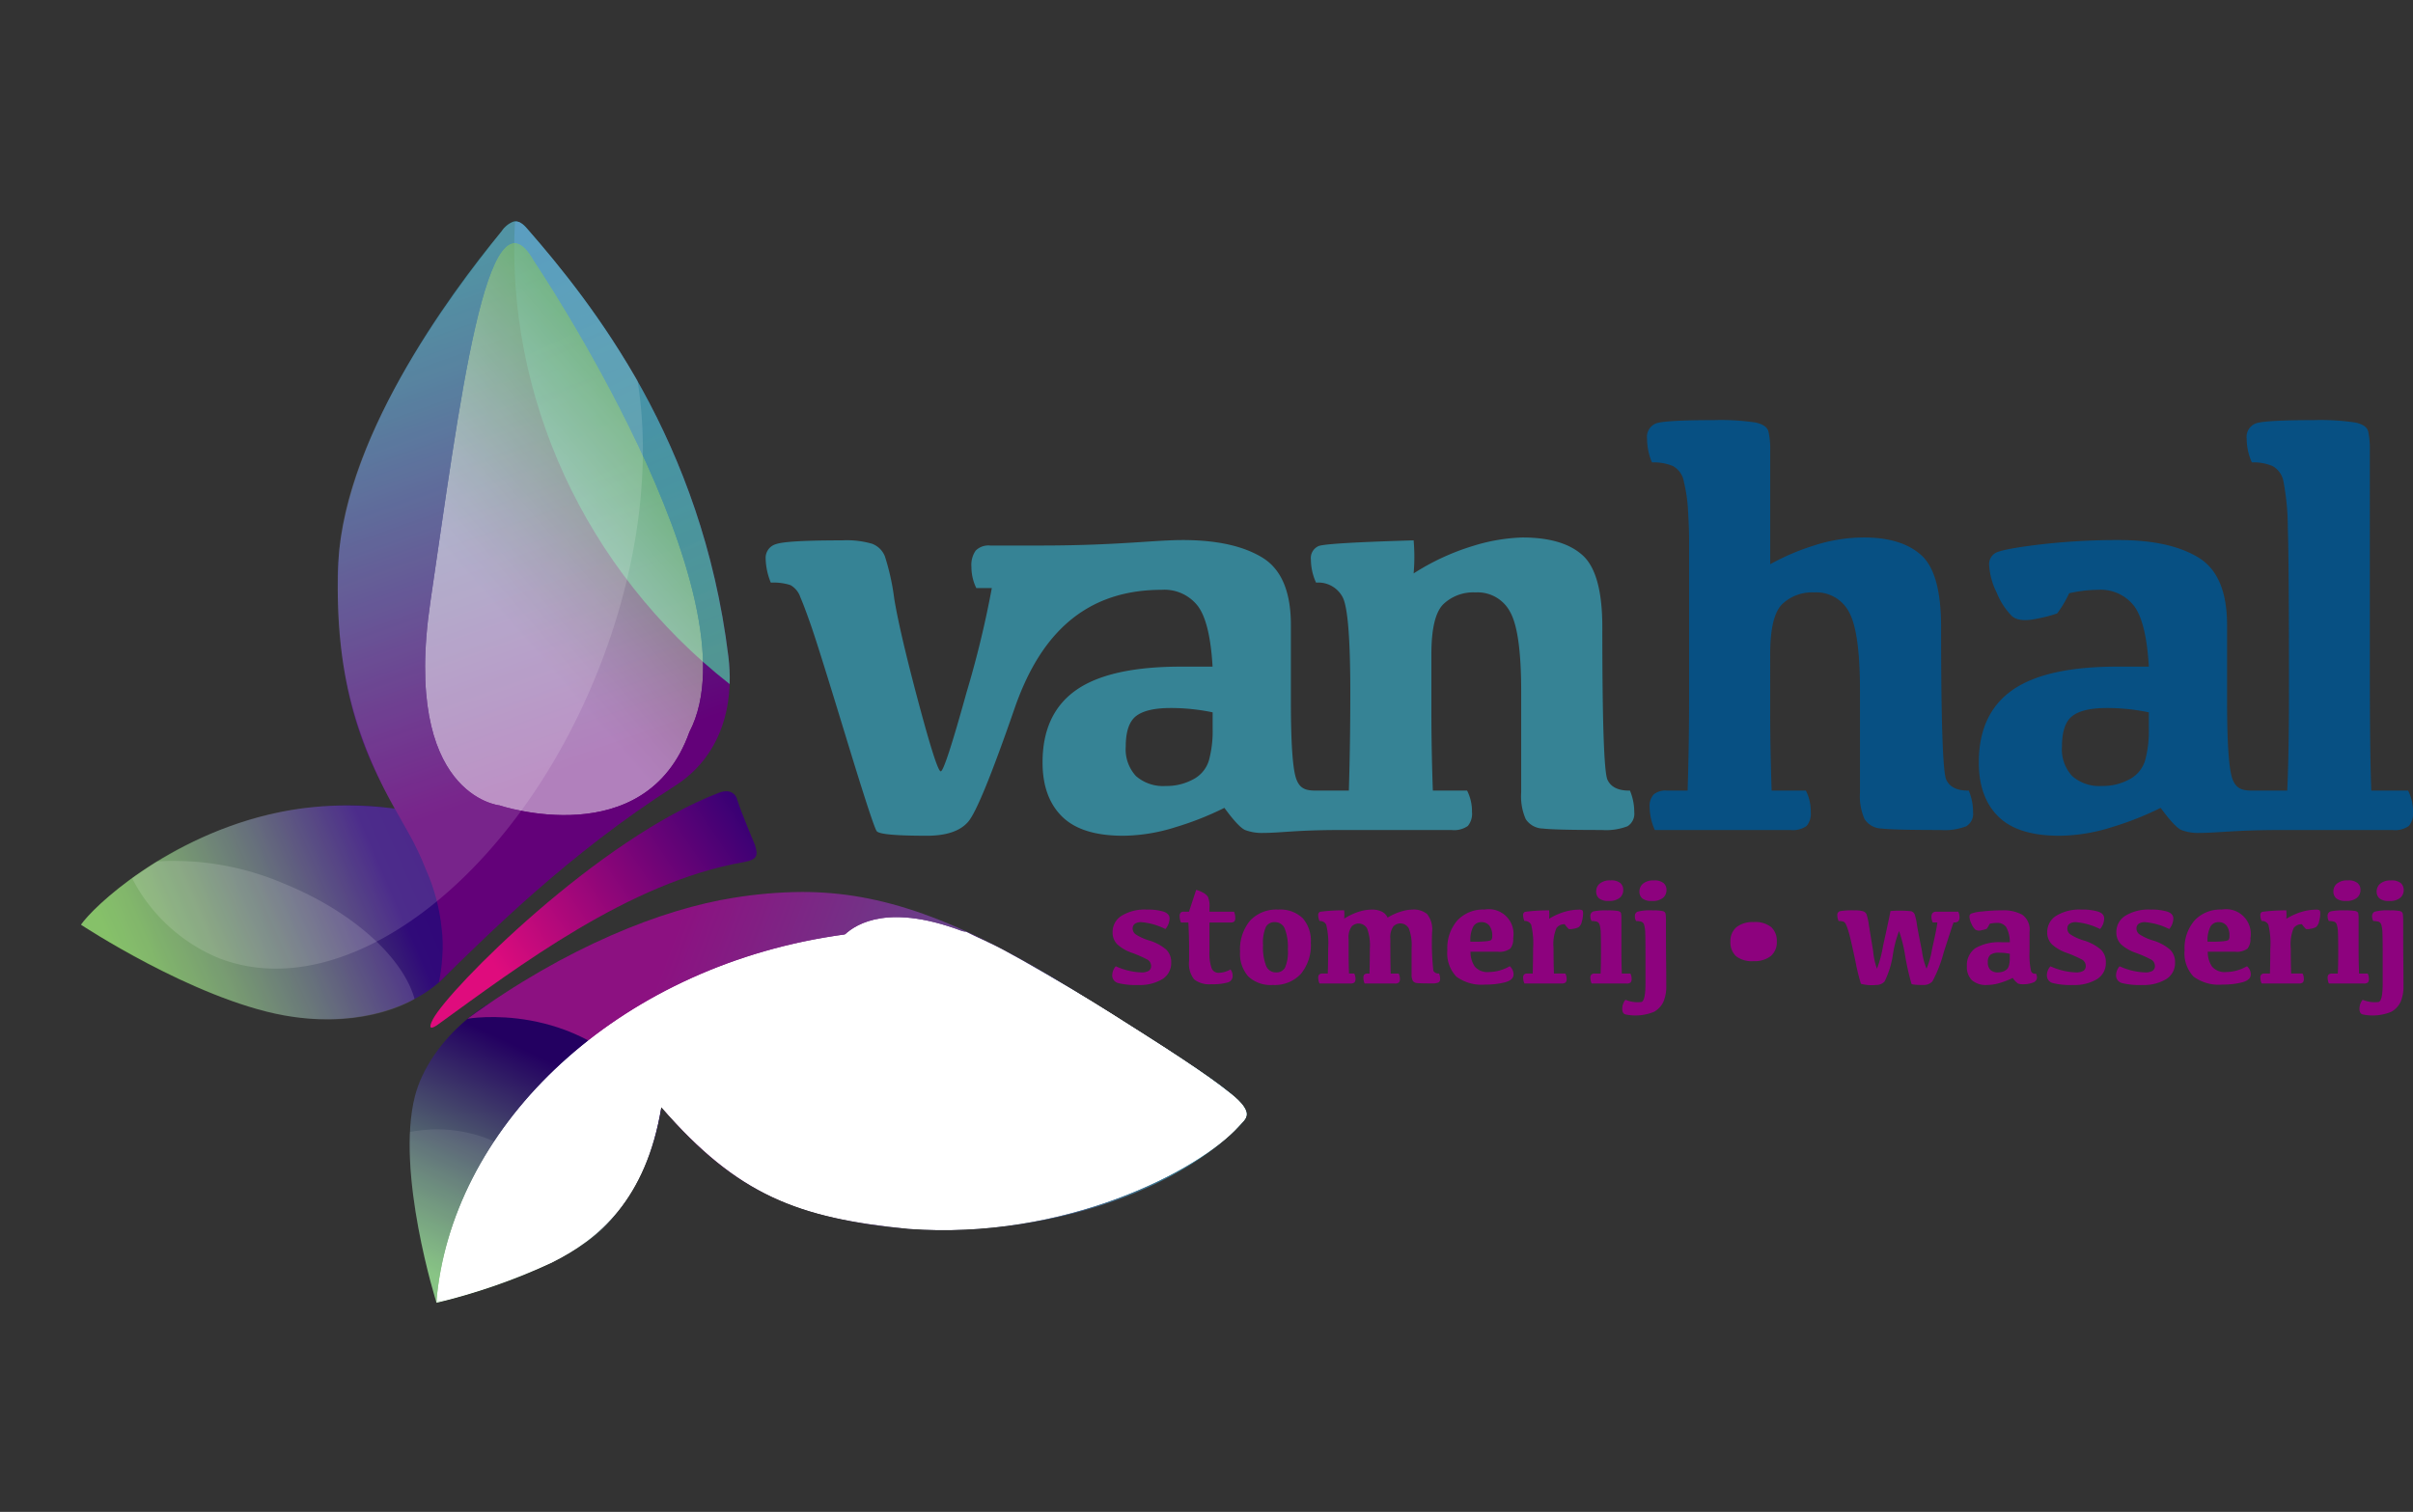
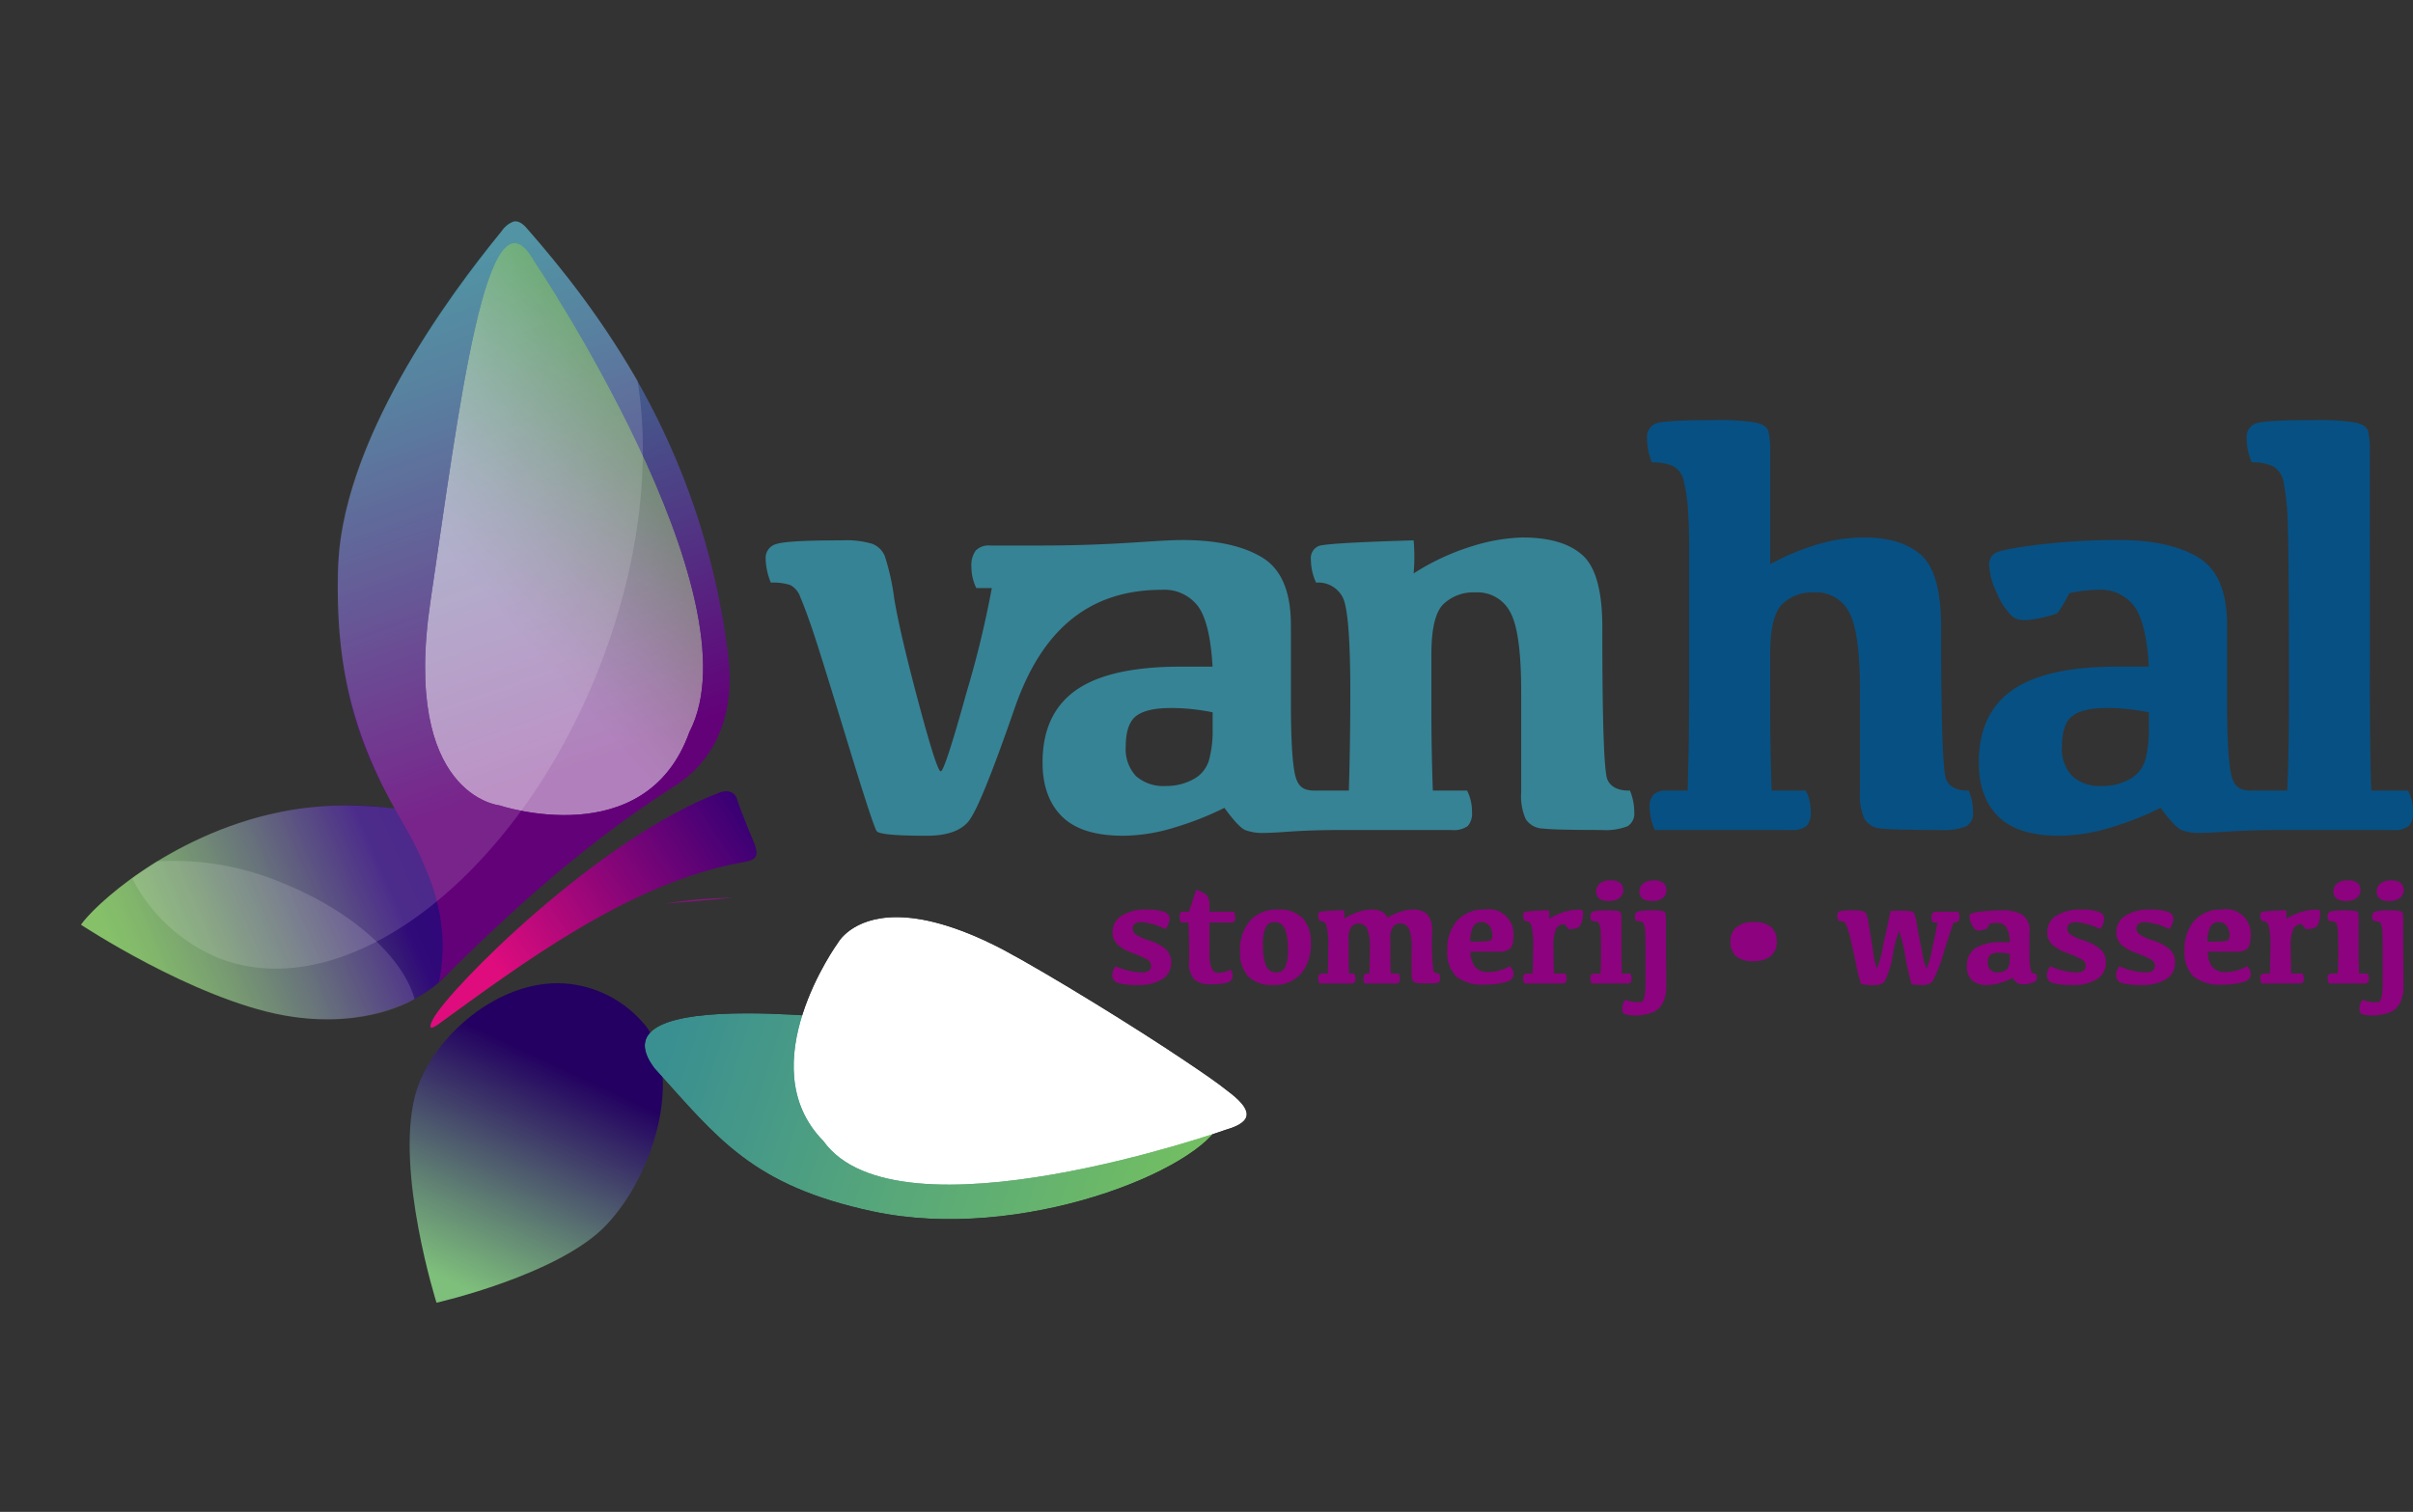
<svg xmlns="http://www.w3.org/2000/svg" viewBox="0 0 331.086 207.509">
  <rect x="0" y="0" width="331.086" height="207.509" fill="#333333" stroke="none" />
  <defs>
    <style>
      .cls-1 {
        fill: url(#linear-gradient);
      }

      .cls-2 {
        fill: url(#linear-gradient-2);
      }

      .cls-3 {
        fill: url(#linear-gradient-3);
      }

      .cls-4 {
        fill: url(#linear-gradient-4);
      }

      .cls-5 {
        fill: none;
      }

      .cls-6 {
        clip-path: url(#clip-path);
      }

      .cls-7 {
        fill: #8d027e;
      }

      .cls-8 {
        fill: #075083;
      }

      .cls-9 {
        fill: #368395;
      }

      .cls-10 {
        clip-path: url(#clip-path-4);
      }

      .cls-11 {
        fill: url(#linear-gradient-5);
      }

      .cls-12 {
        opacity: 0.08;
      }

      .cls-13 {
        clip-path: url(#clip-path-6);
      }

      .cls-14 {
        fill: #fff;
      }

      .cls-15 {
        clip-path: url(#clip-path-7);
      }

      .cls-16 {
        fill: url(#linear-gradient-6);
      }

      .cls-17 {
        clip-path: url(#clip-path-8);
      }

      .cls-18 {
        mask: url(#mask);
      }

      .cls-19 {
        fill: url(#linear-gradient-7);
      }

      .cls-20 {
        clip-path: url(#clip-path-9);
      }

      .cls-21 {
        mask: url(#mask-2);
      }

      .cls-22 {
        fill: url(#linear-gradient-8);
      }

      .cls-23 {
        clip-path: url(#clip-path-10);
      }

      .cls-24 {
        mask: url(#mask-3);
      }

      .cls-25 {
        fill: url(#linear-gradient-9);
      }

      .cls-26 {
        clip-path: url(#clip-path-11);
      }

      .cls-27 {
        fill: url(#linear-gradient-10);
      }

      .cls-28 {
        opacity: 0.14;
      }

      .cls-29 {
        clip-path: url(#clip-path-13);
      }

      .cls-30 {
        clip-path: url(#clip-path-14);
      }

      .cls-31 {
        fill: url(#linear-gradient-11);
      }

      .cls-32 {
        opacity: 0.8;
      }

      .cls-33 {
        clip-path: url(#clip-path-16);
      }

      .cls-34 {
        clip-path: url(#clip-path-17);
      }

      .cls-35 {
        fill: url(#linear-gradient-12);
      }

      .cls-36 {
        opacity: 0.5;
      }

      .cls-37 {
        clip-path: url(#clip-path-18);
      }

      .cls-38 {
        clip-path: url(#clip-path-19);
      }

      .cls-39 {
        mask: url(#mask-4);
      }

      .cls-40 {
        fill: url(#linear-gradient-13);
      }

      .cls-41 {
        clip-path: url(#clip-path-20);
      }

      .cls-42 {
        clip-path: url(#clip-path-21);
      }

      .cls-43 {
        fill: url(#linear-gradient-14);
      }
    </style>
    <linearGradient id="linear-gradient" x1="89.176" y1="901.3" x2="90.305" y2="901.3" gradientTransform="matrix(0, 70.197, 70.197, 0, -63152.089, -6173.489)" gradientUnits="userSpaceOnUse">
      <stop offset="0" stop-color="#4d4d4d" />
      <stop offset="0.383" stop-color="#969696" />
      <stop offset="0.805" stop-color="#e1e1e1" />
      <stop offset="1" stop-color="#fff" />
    </linearGradient>
    <linearGradient id="linear-gradient-2" x1="72.038" y1="894.081" x2="73.167" y2="894.081" gradientTransform="matrix(0, 34.742, 34.742, 0, -30936.041, -2407.503)" gradientUnits="userSpaceOnUse">
      <stop offset="0" />
      <stop offset="0.467" />
      <stop offset="0.564" stop-color="#050505" />
      <stop offset="0.673" stop-color="#121212" />
      <stop offset="0.789" stop-color="#292929" />
      <stop offset="0.907" stop-color="#484848" />
      <stop offset="1" stop-color="#666" />
    </linearGradient>
    <linearGradient id="linear-gradient-3" x1="90.69" y1="898.68" x2="91.819" y2="898.68" gradientTransform="matrix(0, 98.507, 98.507, 0, -88421.443, -8864.571)" gradientUnits="userSpaceOnUse">
      <stop offset="0" stop-color="#4d4d4d" />
      <stop offset="0.06" stop-color="#444" />
      <stop offset="0.334" stop-color="#1f1f1f" />
      <stop offset="0.557" stop-color="#080808" />
      <stop offset="0.697" />
      <stop offset="1" />
    </linearGradient>
    <linearGradient id="linear-gradient-4" x1="80.66" y1="873.073" x2="81.789" y2="873.073" gradientTransform="matrix(-33.789, 0, 0, 33.789, 2815.372, -29459.569)" gradientUnits="userSpaceOnUse">
      <stop offset="0" stop-color="#fff" />
      <stop offset="0.037" stop-color="#f3f3f3" />
      <stop offset="0.314" stop-color="#9e9e9e" />
      <stop offset="0.557" stop-color="#5a5a5a" />
      <stop offset="0.76" stop-color="#292929" />
      <stop offset="0.913" stop-color="#0b0b0b" />
      <stop offset="1" />
    </linearGradient>
    <clipPath id="clip-path" transform="translate(11.086 30.381)">
      <rect class="cls-5" width="320" height="148.455" />
    </clipPath>
    <clipPath id="clip-path-4" transform="translate(11.086 30.381)">
      <path class="cls-5" d="M45.856,120.03c-2.706,10.487,2.951,28.389,2.951,28.389s16.815-3.809,23.3-10.667c7.161-7.577,10.687-22,4.763-28.062a15.673,15.673,0,0,0-11.413-5.127c-9.09,0-17.7,8.119-19.6,15.467" />
    </clipPath>
    <linearGradient id="linear-gradient-5" x1="108.408" y1="900.762" x2="109.536" y2="900.762" gradientTransform="matrix(42.776, 0, 0, -42.776, -4600.201, 38657.216)" gradientUnits="userSpaceOnUse">
      <stop offset="0" stop-color="#7ebf7b" />
      <stop offset="0.078" stop-color="#7ebf7b" />
      <stop offset="0.312" stop-color="#608173" />
      <stop offset="0.766" stop-color="#230061" />
      <stop offset="1" stop-color="#230061" />
    </linearGradient>
    <clipPath id="clip-path-6" transform="translate(11.086 30.381)">
-       <rect class="cls-5" x="45.127" y="124.626" width="23.019" height="23.793" />
-     </clipPath>
+       </clipPath>
    <clipPath id="clip-path-7" transform="translate(11.086 30.381)">
-       <path class="cls-5" d="M89.531,92.847c-9.676,1.532-22.914,6.706-36.468,16.595,0,0,14.81-2.629,24.741,9.842,9.339,11.725,16.705,15.769,28.018,17.962,20.424,3.957,43.2-2.551,53.329-13.29,2.044-2.164,2.162-2.864-22.821-18.37-16.087-9.983-26.6-13.543-37.365-13.543a60.105,60.105,0,0,0-9.434.806" />
+       <path class="cls-5" d="M89.531,92.847a60.105,60.105,0,0,0-9.434.806" />
    </clipPath>
    <linearGradient id="linear-gradient-6" x1="97.074" y1="884.483" x2="98.203" y2="884.483" gradientTransform="matrix(0, -94.723, -94.723, 0, 83887.894, 9363.496)" gradientUnits="userSpaceOnUse">
      <stop offset="0" stop-color="#368395" />
      <stop offset="0.69" stop-color="#831d83" />
      <stop offset="0.773" stop-color="#8c1181" />
      <stop offset="1" stop-color="#8c1181" />
    </linearGradient>
    <clipPath id="clip-path-8" transform="translate(11.086 30.381)">
      <path class="cls-5" d="M78.706,116.232c8.753,9.7,13.421,16.1,29.927,19.648,20.339,4.374,45.046-5.681,47.834-12.332,0,0,2.673-5.252-13.609-8.354-12.676-2.549-36.3-6.495-51.436-6.495-10.534,0-16.956,1.909-12.717,7.532" />
    </clipPath>
    <mask id="mask" x="76.387" y="114.483" width="103.007" height="80.75" maskUnits="userSpaceOnUse">
      <g transform="translate(11.086 30.381)">
        <rect class="cls-1" x="88.864" y="79.345" width="55.88" height="90.264" transform="translate(-37.37 197.744) rotate(-72.239)" />
      </g>
    </mask>
    <linearGradient id="linear-gradient-7" x1="89.176" y1="901.3" x2="90.305" y2="901.3" gradientTransform="matrix(0, 70.197, 70.197, 0, -63152.082, -6173.488)" gradientUnits="userSpaceOnUse">
      <stop offset="0" stop-color="#3a8f91" />
      <stop offset="0.458" stop-color="#58a879" />
      <stop offset="1" stop-color="#77c25f" />
    </linearGradient>
    <clipPath id="clip-path-9" transform="translate(11.086 30.381)">
      <path class="cls-5" d="M103.873,99.04s-12.188,16.815-1.99,27.179c10.2,14.337,55.276-1.553,55.276-1.553,3.872-1.119,3.574-2.8.187-5.32-1.428-1.155-3.414-2.5-5.822-4.12C144.955,110.8,133,103.4,126.413,99.88c-6.4-3.314-11.088-4.383-14.484-4.383-6.178,0-8.057,3.544-8.057,3.544" />
    </clipPath>
    <mask id="mask-2" x="92.961" y="110.779" width="88.966" height="75.256" maskUnits="userSpaceOnUse">
      <g transform="translate(11.086 30.381)">
        <rect class="cls-2" x="87.529" y="88.321" width="77.658" height="59.411" transform="translate(-23.17 31.206) rotate(-12.907)" />
      </g>
    </mask>
    <linearGradient id="linear-gradient-8" x1="72.038" y1="894.081" x2="73.167" y2="894.081" gradientTransform="matrix(0, 34.742, 34.742, 0, -30936.045, -2407.503)" gradientUnits="userSpaceOnUse">
      <stop offset="0" stop-color="#fff" />
      <stop offset="0.467" stop-color="#fff" />
      <stop offset="1" stop-color="#fff" />
    </linearGradient>
    <clipPath id="clip-path-10" transform="translate(11.086 30.381)">
      <path class="cls-5" d="M101.9,98.32c-29.51,5.118-51.2,26.425-53.129,50.135a85.247,85.247,0,0,0,15.85-5.509c6.5-3.235,12.939-8.7,15.037-21.329,10.51,12.088,18.742,15.189,33.869,16.676,21.465,1.621,39.932-8.019,45.351-14.034,1.138-1.243,1.609-1.67.335-3.22-2.859-2.794-8.18-6.235-14.993-10.524a218.943,218.943,0,0,0-22.737-13.026q-3.253-.295-6.6-.3A75.911,75.911,0,0,0,101.9,98.32" />
    </clipPath>
    <mask id="mask-3" x="46.701" y="98.9" width="138.029" height="108.609" maskUnits="userSpaceOnUse">
      <g transform="translate(11.086 30.381)">
        <rect class="cls-3" x="65.05" y="62.157" width="79.159" height="121.332" transform="translate(-41.62 190.97) rotate(-74.557)" />
      </g>
    </mask>
    <linearGradient id="linear-gradient-9" x1="90.69" y1="898.68" x2="91.819" y2="898.68" gradientTransform="matrix(0, 98.507, 98.507, 0, -88421.444, -8864.569)" gradientUnits="userSpaceOnUse">
      <stop offset="0" stop-color="#fff" />
      <stop offset="0.697" stop-color="#fff" />
      <stop offset="1" stop-color="#fff" />
    </linearGradient>
    <clipPath id="clip-path-11" transform="translate(11.086 30.381)">
      <path class="cls-5" d="M27.309,81.091C11.659,84.319,1.474,94.374.034,96.538c0,0,15.172,10.093,27.785,12.427,8.887,1.641,16.823-.562,21.322-4.518,0,0,11.733-10.619,7.288-17-3.716-5.333-11.859-7.292-19.714-7.292a47.449,47.449,0,0,0-9.407.934" />
    </clipPath>
    <linearGradient id="linear-gradient-10" x1="97.745" y1="905.783" x2="98.874" y2="905.783" gradientTransform="matrix(50.848, 0, 0, -50.848, -4967.389, 46152.622)" gradientUnits="userSpaceOnUse">
      <stop offset="0" stop-color="#73b751" />
      <stop offset="0.035" stop-color="#73b751" />
      <stop offset="0.114" stop-color="#6eab54" />
      <stop offset="0.258" stop-color="#628b5b" />
      <stop offset="0.449" stop-color="#4e5867" />
      <stop offset="0.679" stop-color="#331277" />
      <stop offset="0.704" stop-color="#300a79" />
      <stop offset="0.887" stop-color="#2f0479" />
      <stop offset="0.951" stop-color="#2e0079" />
      <stop offset="1" stop-color="#2e0079" />
    </linearGradient>
    <clipPath id="clip-path-13" transform="translate(11.086 30.381)">
      <rect class="cls-5" y="87.737" width="45.792" height="21.804" />
    </clipPath>
    <clipPath id="clip-path-14" transform="translate(11.086 30.381)">
      <path class="cls-5" d="M59.438,0a3.3,3.3,0,0,0-1.69,1.343c-7.28,8.812-22.231,29.073-22.489,47.111-.27,19.143,5.278,27.57,9.787,35.631a39.157,39.157,0,0,1,2.276,4.808,26.412,26.412,0,0,1,2.191,8.165,19.3,19.3,0,0,1,.085,3.878,24.141,24.141,0,0,1-.457,3.511C56.13,97.63,66.966,86.777,81.518,77.483c6.269-4,8.179-10.923,7.337-17.766C85.209,30.092,70.235,11.35,61.223.988A2.6,2.6,0,0,0,59.819,0Z" />
    </clipPath>
    <linearGradient id="linear-gradient-11" x1="84.85" y1="893.612" x2="85.979" y2="893.612" gradientTransform="matrix(0, 85.415, 85.415, 0, -76265.756, -7245.385)" gradientUnits="userSpaceOnUse">
      <stop offset="0" stop-color="#368395" />
      <stop offset="0.02" stop-color="#368395" />
      <stop offset="0.164" stop-color="#3d6f91" />
      <stop offset="0.459" stop-color="#4f3b85" />
      <stop offset="0.754" stop-color="#630179" />
      <stop offset="1" stop-color="#630179" />
    </linearGradient>
    <clipPath id="clip-path-16" transform="translate(11.086 30.381)">
      <rect class="cls-5" x="59.469" y="-0.016" width="29.573" height="63.529" />
    </clipPath>
    <clipPath id="clip-path-17" transform="translate(11.086 30.381)">
-       <path class="cls-5" d="M89.03,63.514a24.344,24.344,0,0,0-.175-3.8C85.209,30.092,70.235,11.346,61.223.987c-.64-.738-1.168-1.027-1.655-1C58.307,23.927,69.094,47.862,89.03,63.514" />
-     </clipPath>
+       </clipPath>
    <linearGradient id="linear-gradient-12" x1="81.305" y1="895.623" x2="82.434" y2="895.623" gradientTransform="matrix(0, 59.21, 59.21, 0, -52956.442, -4816.255)" gradientUnits="userSpaceOnUse">
      <stop offset="0" stop-color="#4391bf" />
      <stop offset="0.992" stop-color="#4db798" />
      <stop offset="1" stop-color="#4db798" />
    </linearGradient>
    <clipPath id="clip-path-18" transform="translate(11.086 30.381)">
      <rect class="cls-5" x="47.241" y="2.975" width="38.144" height="78.519" />
    </clipPath>
    <clipPath id="clip-path-19" transform="translate(11.086 30.381)">
      <path class="cls-5" d="M62.147,5.349S93.209,51.461,83.507,70.086C77.513,86.9,57.436,80.157,57.436,80.157s-13.41-1.311-9.47-27.941S55.722-6,62.147,5.349" />
    </clipPath>
    <mask id="mask-4" x="9.059" y="0" width="141.291" height="141.664" maskUnits="userSpaceOnUse">
      <g transform="translate(11.086 30.381)">
        <rect class="cls-4" x="19.5" y="-10.685" width="98.234" height="102.273" transform="translate(-9.642 55.287) rotate(-41.255)" />
      </g>
    </mask>
    <linearGradient id="linear-gradient-13" x1="80.66" y1="873.073" x2="81.789" y2="873.073" gradientTransform="matrix(-33.789, 0, 0, 33.789, 2815.372, -29459.569)" gradientUnits="userSpaceOnUse">
      <stop offset="0" stop-color="#6cb920" />
      <stop offset="0.242" stop-color="#98ce62" />
      <stop offset="0.509" stop-color="#c4e3a5" />
      <stop offset="0.733" stop-color="#e4f2d6" />
      <stop offset="0.904" stop-color="#f8fbf4" />
      <stop offset="1" stop-color="#fff" />
    </linearGradient>
    <clipPath id="clip-path-20" transform="translate(11.086 30.381)">
      <rect class="cls-5" x="7.038" width="70.086" height="102.566" />
    </clipPath>
    <clipPath id="clip-path-21" transform="translate(11.086 30.381)">
      <path class="cls-5" d="M87.652,78.394c-16.581,6.279-37.106,26.9-39.337,31.118-.66,1.245-.359,1.482.7.718,10.945-7.923,26.237-19.541,41.865-22.267,2.13-.371,2-1.056,1.631-2.34,0,0-1.878-4.438-2.451-6.26a1.47,1.47,0,0,0-1.5-1.14,2.628,2.628,0,0,0-.908.172" />
    </clipPath>
    <linearGradient id="linear-gradient-14" x1="100.644" y1="905.338" x2="101.772" y2="905.338" gradientTransform="matrix(48.602, 0, 0, -48.602, -4848.586, 44095.736)" gradientUnits="userSpaceOnUse">
      <stop offset="0" stop-color="#df0c7d" />
      <stop offset="0.222" stop-color="#df0c7d" />
      <stop offset="0.561" stop-color="#900679" />
      <stop offset="0.964" stop-color="#360074" />
      <stop offset="1" stop-color="#360074" />
    </linearGradient>
  </defs>
  <title>595e5a4a-ebec-4a1c-aa59-c0f9b0d3a0c5</title>
  <g id="interface">
    <g class="cls-6">
      <g class="cls-6">
        <g class="cls-6">
          <path class="cls-7" d="M146.251,94.462a7.387,7.387,0,0,1,2.322.283q.816.284.817.952a2.333,2.333,0,0,1-.57,1.436,9.055,9.055,0,0,0-3.3-.946,1.459,1.459,0,0,0-.9.228.791.791,0,0,0-.294.658.982.982,0,0,0,.4.776,6.972,6.972,0,0,0,1.819.838,6.458,6.458,0,0,1,2.366,1.249,2.359,2.359,0,0,1,.7,1.784,2.571,2.571,0,0,1-1.219,2.292,5.991,5.991,0,0,1-3.3.8,9.891,9.891,0,0,1-2.742-.263,1.074,1.074,0,0,1-.826-1.092,1.911,1.911,0,0,1,.487-1.215,9.137,9.137,0,0,0,3.519.844,1.9,1.9,0,0,0,.978-.208.75.75,0,0,0,.349-.7,1.018,1.018,0,0,0-.614-.908,17.167,17.167,0,0,0-1.969-.859,5.828,5.828,0,0,1-2.078-1.2,2.272,2.272,0,0,1-.622-1.652,2.6,2.6,0,0,1,1.242-2.254,6.061,6.061,0,0,1,3.443-.843" transform="translate(11.086 30.381)" />
          <path class="cls-7" d="M151.352,94.75h.7l.989-3a4.629,4.629,0,0,1,.941.387,1.953,1.953,0,0,1,.658.549,3.159,3.159,0,0,1,.224,1.524v.538h3.369a2.125,2.125,0,0,1,.168.848.7.7,0,0,1-.138.507.8.8,0,0,1-.538.131h-2.861v3.938a6.292,6.292,0,0,0,.289,2.333,1.031,1.031,0,0,0,.962.639,3.453,3.453,0,0,0,1.639-.471,1.444,1.444,0,0,1,.289.887.9.9,0,0,1-.711.91,7.644,7.644,0,0,1-2.218.235,3.38,3.38,0,0,1-2.346-.658,3.473,3.473,0,0,1-.7-2.549V99.765q0-1.646-.1-3.529h-1.017a2.234,2.234,0,0,1-.179-.867.667.667,0,0,1,.135-.479.6.6,0,0,1,.453-.14" transform="translate(11.086 30.381)" />
          <path class="cls-7" d="M163.557,104.807a4.481,4.481,0,0,1-3.365-1.166,4.657,4.657,0,0,1-1.129-3.378,6.158,6.158,0,0,1,1.37-4.282,4.916,4.916,0,0,1,3.85-1.518,4.466,4.466,0,0,1,3.361,1.165,4.684,4.684,0,0,1,1.126,3.379,6.186,6.186,0,0,1-1.365,4.281,4.9,4.9,0,0,1-3.847,1.519m.468-1.725a1.311,1.311,0,0,0,1.2-.642,5.33,5.33,0,0,0,.393-2.5,6.967,6.967,0,0,0-.433-2.89,1.437,1.437,0,0,0-1.372-.866,1.311,1.311,0,0,0-1.2.64,5.347,5.347,0,0,0-.4,2.5,6.956,6.956,0,0,0,.435,2.892,1.439,1.439,0,0,0,1.37.866" transform="translate(11.086 30.381)" />
          <path class="cls-7" d="M179.68,98.518q0,3.539.05,4.723h1.087a1.524,1.524,0,0,1,.179.738.668.668,0,0,1-.146.49.828.828,0,0,1-.562.14H176.15a2.144,2.144,0,0,1-.168-.788.6.6,0,0,1,.14-.445.635.635,0,0,1,.447-.135h.251q.051-1.744.049-3.447a6.591,6.591,0,0,0-.371-2.725,1.327,1.327,0,0,0-2.13-.281,2.58,2.58,0,0,0-.409,1.729v2q0,1.256.05,2.721h.718a1.585,1.585,0,0,1,.172.738.668.668,0,0,1-.146.49.831.831,0,0,1-.564.14h-4.224a2.022,2.022,0,0,1-.18-.788.615.615,0,0,1,.138-.445.641.641,0,0,1,.45-.135h.728q.047-1.643.05-3.4a10.9,10.9,0,0,0-.265-3.3.95.95,0,0,0-.921-.507,1.924,1.924,0,0,1-.18-.8.454.454,0,0,1,.263-.468,24.243,24.243,0,0,1,3.3-.2,6.344,6.344,0,0,1,0,1.145,8.5,8.5,0,0,1,2.037-.961,5.913,5.913,0,0,1,1.659-.283,3.079,3.079,0,0,1,1.516.3,1.719,1.719,0,0,1,.747.8,7.663,7.663,0,0,1,1.825-.827,5.635,5.635,0,0,1,1.605-.279,2.873,2.873,0,0,1,1.987.616,3.372,3.372,0,0,1,.684,2.493,35.309,35.309,0,0,0,.176,5.288.754.754,0,0,0,.778.371,1.9,1.9,0,0,1,.151.75.508.508,0,0,1-.234.489,2.078,2.078,0,0,1-.893.13q-1.615,0-2.044-.052a.721.721,0,0,1-.587-.323,1.937,1.937,0,0,1-.159-.92v-3.52a6.518,6.518,0,0,0-.375-2.725,1.324,1.324,0,0,0-2.127-.281,2.567,2.567,0,0,0-.409,1.729" transform="translate(11.086 30.381)" />
          <path class="cls-7" d="M192.586,94.461a3.392,3.392,0,0,1,3.951,3.917,2.056,2.056,0,0,1-.4,1.436,2.474,2.474,0,0,1-1.74.427h-3.712a3.475,3.475,0,0,0,.59,2.049,2.307,2.307,0,0,0,1.963.742,5.872,5.872,0,0,0,2.828-.8,1.51,1.51,0,0,1,.523,1.1c0,.531-.393.9-1.171,1.111a10.768,10.768,0,0,1-2.747.313,5.818,5.818,0,0,1-3.938-1.1,4.641,4.641,0,0,1-1.228-3.618,5.779,5.779,0,0,1,1.382-4.1,4.819,4.819,0,0,1,3.7-1.48m-.4,1.725a1.258,1.258,0,0,0-1.123.6,4.042,4.042,0,0,0-.4,2.085h.528a15.456,15.456,0,0,0,1.688-.067c.389-.042.619-.115.684-.219a.97.97,0,0,0,.1-.513,2.2,2.2,0,0,0-.387-1.391,1.307,1.307,0,0,0-1.087-.492" transform="translate(11.086 30.381)" />
          <path class="cls-7" d="M197.9,95.238a.453.453,0,0,1,.263-.468,24.444,24.444,0,0,1,3.3-.2,6.452,6.452,0,0,1,0,1.155,8.975,8.975,0,0,1,2.27-1,7.444,7.444,0,0,1,1.795-.257.908.908,0,0,1,.479.082c.08.058.12.187.12.393a4.315,4.315,0,0,1-.164,1.142,1.357,1.357,0,0,1-.409.762,1.9,1.9,0,0,1-.772.249,1.744,1.744,0,0,1-.614.04,4.464,4.464,0,0,1-.562-.666,1.323,1.323,0,0,0-1.131.531,5.7,5.7,0,0,0-.4,2.749q0,2.02.052,3.485h1.564a1.525,1.525,0,0,1,.179.739.678.678,0,0,1-.143.489.833.833,0,0,1-.564.138h-5.082a2,2,0,0,1-.179-.786.6.6,0,0,1,.14-.445.635.635,0,0,1,.448-.135h.728c.03-.975.05-2.109.05-3.4a10.926,10.926,0,0,0-.265-3.3.95.95,0,0,0-.921-.508,1.924,1.924,0,0,1-.179-.8" transform="translate(11.086 30.381)" />
          <path class="cls-7" d="M211.44,103.242h1.179a1.608,1.608,0,0,1,.169.738.665.665,0,0,1-.146.489.84.84,0,0,1-.562.139H207.3a2.064,2.064,0,0,1-.169-.789.59.59,0,0,1,.138-.441.63.63,0,0,1,.447-.135h.817q.051-1.272.052-2.721,0-2.2-.036-2.926a3.977,3.977,0,0,0-.154-1.056.63.63,0,0,0-.369-.419,2.345,2.345,0,0,0-.726-.086,1.2,1.2,0,0,1-.169-.646.626.626,0,0,1,.455-.689,8.527,8.527,0,0,1,1.865-.128,8.666,8.666,0,0,1,1.442.078c.254.052.4.158.437.315a3.045,3.045,0,0,1,.054.652v4.9q.012,1.448.06,2.721m-1.823-9.967a1.971,1.971,0,0,1-1.295-.343,1.219,1.219,0,0,1-.4-.973,1.347,1.347,0,0,1,.509-1.079,2.2,2.2,0,0,1,1.446-.423,1.988,1.988,0,0,1,1.356.364,1.228,1.228,0,0,1,.4.952,1.382,1.382,0,0,1-.482,1.077,2.273,2.273,0,0,1-1.534.427" transform="translate(11.086 30.381)" />
          <path class="cls-7" d="M217.5,96.315q0,3.559.02,5.218c.014,1.109.019,2.224.019,3.353a5.331,5.331,0,0,1-.4,2.256,3.079,3.079,0,0,1-1.269,1.345,6.7,6.7,0,0,1-3.959.359c-.273-.1-.411-.357-.411-.768a2.008,2.008,0,0,1,.437-1.235,4.373,4.373,0,0,0,2.208.3q.542-.2.544-2.533v-4.087c0-1.468-.014-2.443-.037-2.92a4.006,4.006,0,0,0-.152-1.057.621.621,0,0,0-.388-.423,2.387,2.387,0,0,0-.707-.086,1.2,1.2,0,0,1-.169-.646.656.656,0,0,1,.345-.64,7.1,7.1,0,0,1,2.164-.176,5.5,5.5,0,0,1,1.334.1.474.474,0,0,1,.369.373,9.468,9.468,0,0,1,.05,1.271m-1.943-3.04a1.971,1.971,0,0,1-1.295-.343,1.209,1.209,0,0,1-.4-.973,1.382,1.382,0,0,1,.515-1.079,2.173,2.173,0,0,1,1.44-.423,1.988,1.988,0,0,1,1.356.364,1.228,1.228,0,0,1,.4.952,1.382,1.382,0,0,1-.482,1.077,2.273,2.273,0,0,1-1.534.427" transform="translate(11.086 30.381)" />
          <path class="cls-7" d="M229.524,101.538a3.527,3.527,0,0,1-2.421-.692,2.563,2.563,0,0,1-.757-1.989,2.438,2.438,0,0,1,.838-1.99,3.575,3.575,0,0,1,2.341-.692,3.525,3.525,0,0,1,2.416.692,2.55,2.55,0,0,1,.765,1.99,2.442,2.442,0,0,1-.838,1.989,3.587,3.587,0,0,1-2.344.692" transform="translate(11.086 30.381)" />
          <path class="cls-7" d="M256.959,96.226q-.269.745-1.37,4.175a17.285,17.285,0,0,1-1.535,3.92,1.619,1.619,0,0,1-1.279.487c-.986,0-1.514-.052-1.589-.159a36.225,36.225,0,0,1-.842-3.7,19.333,19.333,0,0,0-.864-3.542,16.1,16.1,0,0,0-.843,3.215,12.316,12.316,0,0,1-1.139,3.7,1.515,1.515,0,0,1-1.191.487,5.775,5.775,0,0,1-2.055-.159,28.426,28.426,0,0,1-.778-3.214q-.655-3.055-.877-3.8a8.4,8.4,0,0,0-.377-1.087.835.835,0,0,0-.356-.429,1.881,1.881,0,0,0-.674-.084,1.805,1.805,0,0,1-.177-.788.521.521,0,0,1,.359-.568,10.377,10.377,0,0,1,2.024-.108,3.818,3.818,0,0,1,1.144.12.762.762,0,0,1,.484.431,7.85,7.85,0,0,1,.319,1.472q.185,1.155.584,3.566a9.2,9.2,0,0,0,.527,2.414,16.613,16.613,0,0,0,.843-3.186q.713-3.183,1.011-4.729a15.223,15.223,0,0,1,2.824.026.747.747,0,0,1,.489.427,7.813,7.813,0,0,1,.315,1.422q.179,1.1.682,3.572a9.663,9.663,0,0,0,.637,2.468,11.923,11.923,0,0,0,.764-2.736c.417-1.823.658-3.03.718-3.612h-.629a1.6,1.6,0,0,1-.179-.738.824.824,0,0,1,.156-.562.635.635,0,0,1,.5-.174h3.02a1.555,1.555,0,0,1,.168.718.8.8,0,0,1-.168.595.832.832,0,0,1-.588.161Z" transform="translate(11.086 30.381)" />
          <path class="cls-7" d="M265.08,103.839a10.567,10.567,0,0,1-1.7.673,6.172,6.172,0,0,1-1.8.295,2.905,2.905,0,0,1-2.12-.668,2.525,2.525,0,0,1-.671-1.873,2.86,2.86,0,0,1,1.155-2.5,6.423,6.423,0,0,1,3.646-.816h1.087a4.178,4.178,0,0,0-.507-2.1,1.465,1.465,0,0,0-1.256-.562,4.582,4.582,0,0,0-1,.12,4.058,4.058,0,0,1-.413.7,4.54,4.54,0,0,1-.689.179,1,1,0,0,1-.882-.088,2.505,2.505,0,0,1-.524-.809,2.44,2.44,0,0,1-.265-.975.445.445,0,0,1,.205-.389,5.367,5.367,0,0,1,1.512-.3,22.765,22.765,0,0,1,2.78-.159,5.31,5.31,0,0,1,2.749.6,2.51,2.51,0,0,1,1,2.338v2.643a10.724,10.724,0,0,0,.192,2.7.532.532,0,0,0,.676.393,1.142,1.142,0,0,1,.151.549.747.747,0,0,1-.536.684,3.643,3.643,0,0,1-1.44.234,1.625,1.625,0,0,1-.624-.1,2.551,2.551,0,0,1-.72-.77m-.409-3.309a7.133,7.133,0,0,0-1.454-.148,1.972,1.972,0,0,0-1.2.278,1.281,1.281,0,0,0-.359,1.057,1.357,1.357,0,0,0,.354,1.022,1.422,1.422,0,0,0,1.032.343,1.935,1.935,0,0,0,.953-.229,1.085,1.085,0,0,0,.541-.653,3.859,3.859,0,0,0,.13-1.1Z" transform="translate(11.086 30.381)" />
          <path class="cls-7" d="M274.491,94.462a7.387,7.387,0,0,1,2.322.283q.816.284.817.952a2.335,2.335,0,0,1-.567,1.436,9.085,9.085,0,0,0-3.3-.946,1.466,1.466,0,0,0-.9.228.789.789,0,0,0-.291.658.979.979,0,0,0,.393.776,6.961,6.961,0,0,0,1.821.838,6.464,6.464,0,0,1,2.364,1.249,2.353,2.353,0,0,1,.706,1.784,2.574,2.574,0,0,1-1.223,2.292,5.986,5.986,0,0,1-3.3.8,9.9,9.9,0,0,1-2.742-.263,1.077,1.077,0,0,1-.826-1.092,1.9,1.9,0,0,1,.489-1.215,9.118,9.118,0,0,0,3.517.844,1.9,1.9,0,0,0,.978-.208.746.746,0,0,0,.349-.7,1.014,1.014,0,0,0-.614-.908,17.275,17.275,0,0,0-1.967-.859,5.807,5.807,0,0,1-2.078-1.2,2.273,2.273,0,0,1-.624-1.652,2.6,2.6,0,0,1,1.242-2.254,6.066,6.066,0,0,1,3.443-.843" transform="translate(11.086 30.381)" />
          <path class="cls-7" d="M283.979,94.462a7.387,7.387,0,0,1,2.322.283q.816.284.817.952a2.335,2.335,0,0,1-.567,1.436,9.085,9.085,0,0,0-3.3-.946,1.466,1.466,0,0,0-.9.228.791.791,0,0,0-.294.658.982.982,0,0,0,.4.776,6.961,6.961,0,0,0,1.821.838,6.464,6.464,0,0,1,2.364,1.249,2.353,2.353,0,0,1,.706,1.784,2.574,2.574,0,0,1-1.223,2.292,5.986,5.986,0,0,1-3.3.8,9.9,9.9,0,0,1-2.742-.263,1.077,1.077,0,0,1-.826-1.092,1.9,1.9,0,0,1,.489-1.215,9.118,9.118,0,0,0,3.517.844,1.9,1.9,0,0,0,.978-.208.746.746,0,0,0,.349-.7,1.014,1.014,0,0,0-.614-.908A17.275,17.275,0,0,0,282,100.41a5.807,5.807,0,0,1-2.078-1.2,2.273,2.273,0,0,1-.624-1.652,2.6,2.6,0,0,1,1.242-2.254,6.066,6.066,0,0,1,3.443-.843" transform="translate(11.086 30.381)" />
          <path class="cls-7" d="M293.744,94.461a3.389,3.389,0,0,1,3.949,3.917,2.074,2.074,0,0,1-.4,1.436,2.479,2.479,0,0,1-1.743.427h-3.708a3.491,3.491,0,0,0,.588,2.049,2.31,2.31,0,0,0,1.963.742,5.873,5.873,0,0,0,2.83-.8,1.507,1.507,0,0,1,.52,1.1q0,.8-1.171,1.111a10.744,10.744,0,0,1-2.747.313,5.822,5.822,0,0,1-3.938-1.1,4.649,4.649,0,0,1-1.226-3.618,5.788,5.788,0,0,1,1.38-4.1,4.819,4.819,0,0,1,3.7-1.48m-.4,1.725a1.267,1.267,0,0,0-1.127.6,4.084,4.084,0,0,0-.4,2.085h.527a15.465,15.465,0,0,0,1.689-.067c.389-.042.616-.115.684-.219a.97.97,0,0,0,.1-.513,2.2,2.2,0,0,0-.387-1.391,1.31,1.31,0,0,0-1.087-.492" transform="translate(11.086 30.381)" />
          <path class="cls-7" d="M299.052,95.238a.453.453,0,0,1,.263-.468,24.444,24.444,0,0,1,3.3-.2,6.452,6.452,0,0,1,0,1.155,8.975,8.975,0,0,1,2.27-1,7.443,7.443,0,0,1,1.795-.257.908.908,0,0,1,.479.082c.08.058.12.187.12.393a4.315,4.315,0,0,1-.164,1.142,1.356,1.356,0,0,1-.409.762,1.9,1.9,0,0,1-.772.249,1.744,1.744,0,0,1-.614.04,4.464,4.464,0,0,1-.562-.666,1.323,1.323,0,0,0-1.131.531,5.7,5.7,0,0,0-.4,2.749q0,2.02.052,3.485h1.564a1.525,1.525,0,0,1,.179.739.677.677,0,0,1-.143.489.833.833,0,0,1-.564.138h-5.082a2,2,0,0,1-.179-.786.6.6,0,0,1,.14-.445.635.635,0,0,1,.448-.135h.728c.03-.975.05-2.109.05-3.4a10.926,10.926,0,0,0-.265-3.3.95.95,0,0,0-.921-.508,1.923,1.923,0,0,1-.179-.8" transform="translate(11.086 30.381)" />
          <path class="cls-7" d="M312.6,103.242h1.179a1.608,1.608,0,0,1,.169.738.665.665,0,0,1-.146.489.84.84,0,0,1-.562.139h-4.783a2.069,2.069,0,0,1-.172-.789.59.59,0,0,1,.14-.441.63.63,0,0,1,.447-.135h.817q.051-1.272.052-2.721,0-2.2-.036-2.926a4.074,4.074,0,0,0-.154-1.056.63.63,0,0,0-.369-.419,2.345,2.345,0,0,0-.726-.086,1.2,1.2,0,0,1-.172-.646.627.627,0,0,1,.457-.689,8.527,8.527,0,0,1,1.865-.128,8.665,8.665,0,0,1,1.442.078c.254.052.4.158.437.315a3.044,3.044,0,0,1,.054.652v4.9c.008.965.026,1.873.06,2.721m-1.823-9.967a1.971,1.971,0,0,1-1.295-.343,1.219,1.219,0,0,1-.4-.973,1.347,1.347,0,0,1,.509-1.079,2.2,2.2,0,0,1,1.446-.423,1.988,1.988,0,0,1,1.356.364,1.228,1.228,0,0,1,.4.952,1.382,1.382,0,0,1-.482,1.077,2.273,2.273,0,0,1-1.534.427" transform="translate(11.086 30.381)" />
          <path class="cls-7" d="M318.653,96.315q0,3.559.02,5.218c.014,1.109.019,2.224.019,3.353a5.331,5.331,0,0,1-.4,2.256,3.078,3.078,0,0,1-1.269,1.345,6.7,6.7,0,0,1-3.959.359c-.273-.1-.411-.357-.411-.768a2.008,2.008,0,0,1,.437-1.235,4.373,4.373,0,0,0,2.208.3q.542-.2.544-2.533v-4.087c0-1.468-.014-2.443-.037-2.92a4,4,0,0,0-.152-1.057.621.621,0,0,0-.388-.423,2.387,2.387,0,0,0-.707-.086,1.2,1.2,0,0,1-.169-.646.656.656,0,0,1,.345-.64,7.1,7.1,0,0,1,2.164-.176,5.5,5.5,0,0,1,1.334.1.474.474,0,0,1,.369.373,9.468,9.468,0,0,1,.05,1.271m-1.943-3.04a1.971,1.971,0,0,1-1.295-.343,1.219,1.219,0,0,1-.4-.973,1.382,1.382,0,0,1,.515-1.079,2.173,2.173,0,0,1,1.44-.423,1.988,1.988,0,0,1,1.356.364,1.228,1.228,0,0,1,.4.952,1.382,1.382,0,0,1-.482,1.077,2.273,2.273,0,0,1-1.534.427" transform="translate(11.086 30.381)" />
          <path class="cls-8" d="M255.962,76.649q-.715-1.522-.71-20.943,0-7.424-2.7-9.87t-7.876-2.447a22.257,22.257,0,0,0-6.928,1.123,32.093,32.093,0,0,0-5.944,2.547V31.424a10.678,10.678,0,0,0-.237-2.567q-.237-.9-1.755-1.243a31.85,31.85,0,0,0-5.707-.333q-6.75,0-7.974.453a1.99,1.99,0,0,0-1.223,2.112,8.334,8.334,0,0,0,.672,3.238,6.951,6.951,0,0,1,2.861.494,3.013,3.013,0,0,1,1.519,2.17,21.233,21.233,0,0,1,.571,4.008c.094,1.556.141,2.843.141,3.87V65.892q0,5.723-.2,12.237h-2.882a2.49,2.49,0,0,0-1.777.533,2.361,2.361,0,0,0-.553,1.755,7.912,7.912,0,0,0,.712,3.121h18.592a3.279,3.279,0,0,0,2.232-.553,2.629,2.629,0,0,0,.571-1.933,6.3,6.3,0,0,0-.671-2.924H232q-.2-5.8-.2-10.779V59.416q0-5.212,1.618-6.849a5.946,5.946,0,0,1,4.424-1.638,5.049,5.049,0,0,1,4.8,2.744q1.482,2.742,1.48,10.8V78.4a7.681,7.681,0,0,0,.632,3.652,2.87,2.87,0,0,0,2.33,1.285q1.7.2,8.092.2a8.18,8.18,0,0,0,3.535-.515,2.011,2.011,0,0,0,.926-1.935,7.618,7.618,0,0,0-.593-2.96q-2.366.042-3.077-1.48" transform="translate(11.086 30.381)" />
          <path class="cls-8" d="M319.329,78.129h-5.051q-.2-5.053-.2-16.344V31.424a11.586,11.586,0,0,0-.218-2.564c-.146-.606-.728-1.021-1.755-1.244a31.938,31.938,0,0,0-5.725-.335q-6.716,0-7.956.455a1.984,1.984,0,0,0-1.244,2.112,8,8,0,0,0,.71,3.235,6.836,6.836,0,0,1,2.822.494,3.02,3.02,0,0,1,1.522,2.17,34.229,34.229,0,0,1,.59,6.257q.161,4.58.159,22.506,0,8.565-.237,13.619h-4.823c-1.285,0-2.184-.229-2.683-1.56s-.752-4.9-.752-10.717V55.389q0-6.87-3.945-9.259t-10.9-2.388a91.442,91.442,0,0,0-11.015.632q-5.173.632-5.983,1.183a1.771,1.771,0,0,0-.808,1.54,9.721,9.721,0,0,0,1.048,3.87,9.711,9.711,0,0,0,2.07,3.2q1.031.906,3.5.354a19.037,19.037,0,0,0,2.723-.71,15.155,15.155,0,0,0,1.639-2.765,18.358,18.358,0,0,1,3.948-.474,5.791,5.791,0,0,1,4.973,2.232q1.663,2.232,2.016,8.31h-4.3q-9.87,0-14.449,3.239t-4.58,9.909q0,4.775,2.666,7.42t8.388,2.645a24.408,24.408,0,0,0,7.147-1.163,42.458,42.458,0,0,0,6.75-2.665q1.935,2.645,2.843,3.04a6.387,6.387,0,0,0,2.487.4c2.4,0,5.09-.4,11.023-.4H317.2a3.268,3.268,0,0,0,2.228-.554A2.619,2.619,0,0,0,320,81.053a6.294,6.294,0,0,0-.671-2.924m-35.576-8.487A15.329,15.329,0,0,1,283.241,74a4.337,4.337,0,0,1-2.154,2.585,7.612,7.612,0,0,1-3.77.91,5.63,5.63,0,0,1-4.084-1.363,5.4,5.4,0,0,1-1.4-4.047q0-3.082,1.419-4.185t4.737-1.105a28.193,28.193,0,0,1,5.766.593Z" transform="translate(11.086 30.381)" />
          <path class="cls-9" d="M212.558,78.129q-2.364.042-3.08-1.48t-.71-20.943q0-7.424-2.7-9.87t-8.271-2.447a25.235,25.235,0,0,0-6.65,1.123,32.657,32.657,0,0,0-8.271,3.81,25.786,25.786,0,0,0,0-4.538q-12,.351-13.049.788a1.792,1.792,0,0,0-1.045,1.855,7.658,7.658,0,0,0,.71,3.16,3.762,3.762,0,0,1,3.652,2.013q1.045,2.013,1.045,13.067,0,6.949-.2,13.463H169.47c-1.345,0-2.184-.229-2.683-1.56s-.752-4.9-.752-10.717V55.389q0-6.87-3.945-9.259t-10.9-2.388c-3.9,0-9.1.752-19.5.752H124.77a2.483,2.483,0,0,0-1.977.689,3.417,3.417,0,0,0-.59,2.232,6.591,6.591,0,0,0,.672,2.922H125a137.3,137.3,0,0,1-3.471,14.33q-3,10.819-3.535,10.818t-3.08-9.554q-2.548-9.554-3.3-14.134a32.261,32.261,0,0,0-1.285-5.823,3.041,3.041,0,0,0-1.737-1.717,12.463,12.463,0,0,0-4.125-.473q-7.62,0-9.059.513a1.948,1.948,0,0,0-1.44,1.973,9.19,9.19,0,0,0,.71,3.317,7.553,7.553,0,0,1,2.685.335,2.947,2.947,0,0,1,1.363,1.657q.574,1.323,1.54,4.107t4.718,15.083q3.749,12.3,4.224,12.929t6.869.629q4.066,0,5.707-1.953t6.335-15.514c3.132-9.041,8.776-16.288,20.183-16.288a5.791,5.791,0,0,1,4.973,2.232q1.663,2.232,2.016,8.31h-4.3q-9.87,0-14.449,3.239t-4.58,9.909q0,4.775,2.666,7.42t8.388,2.645a24.408,24.408,0,0,0,7.147-1.163,42.458,42.458,0,0,0,6.75-2.665q1.935,2.645,2.843,3.04a6.387,6.387,0,0,0,2.487.4c2.4,0,4.508-.4,10.583-.4H188.08a3.275,3.275,0,0,0,2.232-.554,2.619,2.619,0,0,0,.572-1.932,6.294,6.294,0,0,0-.671-2.924h-4.7q-.2-5.8-.2-10.779V59.418q0-5.212,1.618-6.851a5.937,5.937,0,0,1,4.421-1.638,5.045,5.045,0,0,1,4.8,2.744q1.482,2.747,1.482,10.8V78.4a7.745,7.745,0,0,0,.63,3.654,2.883,2.883,0,0,0,2.33,1.282q1.7.2,8.094.2a8.227,8.227,0,0,0,3.535-.513,2.016,2.016,0,0,0,.926-1.935,7.629,7.629,0,0,0-.593-2.962M155.3,69.642A15.329,15.329,0,0,1,154.785,74a4.337,4.337,0,0,1-2.154,2.585,7.612,7.612,0,0,1-3.77.91,5.635,5.635,0,0,1-4.084-1.363,5.4,5.4,0,0,1-1.4-4.047q0-3.082,1.419-4.185t4.737-1.105a28.193,28.193,0,0,1,5.766.593Z" transform="translate(11.086 30.381)" />
        </g>
        <g class="cls-10">
          <rect class="cls-11" x="34.688" y="99.217" width="56.566" height="54.549" transform="translate(-67.208 159.956) rotate(-64.785)" />
        </g>
        <g class="cls-6">
          <g class="cls-12">
            <g class="cls-13">
              <path class="cls-14" d="M45.167,124.986c-.491,10.35,3.64,23.434,3.64,23.434s11.694-2.651,19.339-7.509c-1.12-6.472-7.147-13.933-14.437-15.672a19.488,19.488,0,0,0-8.541-.252" transform="translate(11.086 30.381)" />
            </g>
          </g>
        </g>
        <g class="cls-15">
          <rect class="cls-16" x="65.184" y="57.313" width="84.009" height="118.616" transform="translate(-28.536 206.471) rotate(-69.465)" />
        </g>
        <g class="cls-17">
          <g class="cls-18">
            <rect class="cls-19" x="88.864" y="79.345" width="55.88" height="90.263" transform="translate(-26.284 228.125) rotate(-72.239)" />
          </g>
        </g>
        <g class="cls-20">
          <g class="cls-21">
            <rect class="cls-22" x="87.529" y="88.321" width="77.658" height="59.411" transform="translate(-12.084 61.587) rotate(-12.907)" />
          </g>
        </g>
        <g class="cls-23">
          <g class="cls-24">
-             <rect class="cls-25" x="65.05" y="62.157" width="79.159" height="121.332" transform="translate(-30.534 221.351) rotate(-74.557)" />
-           </g>
+             </g>
        </g>
        <g class="cls-26">
          <rect class="cls-27" x="-3.513" y="69.305" width="67.934" height="52.154" transform="translate(-24.369 50.39) rotate(-23.46)" />
        </g>
        <g class="cls-6">
          <g class="cls-28">
            <g class="cls-29">
              <path class="cls-14" d="M0,96.538s17.07,11.008,28.926,12.612c10.619,1.644,16.867-2.424,16.867-2.424-1.571-5.67-8.479-12.019-18-15.863a38.2,38.2,0,0,0-17.349-3.01S3.08,92.408,0,96.538" transform="translate(11.086 30.381)" />
            </g>
          </g>
        </g>
        <g class="cls-30">
          <rect class="cls-31" x="18.942" y="-6.173" width="86.803" height="116.794" transform="translate(-2.9 54.538) rotate(-19.764)" />
        </g>
        <g class="cls-6">
          <g class="cls-32">
            <g class="cls-33">
              <g class="cls-34">
                <rect class="cls-35" x="46.379" y="-3.563" width="54.621" height="70.598" transform="translate(4.572 64.28) rotate(-24.845)" />
              </g>
            </g>
          </g>
          <g class="cls-36">
            <g class="cls-37">
              <g class="cls-38">
                <g class="cls-39">
                  <rect class="cls-40" x="19.5" y="-10.685" width="98.234" height="102.273" transform="translate(1.445 85.668) rotate(-41.255)" />
                </g>
              </g>
            </g>
          </g>
          <g class="cls-28">
            <g class="cls-41">
              <path class="cls-14" d="M61.224.987A132.545,132.545,0,0,1,76.387,21.862c1.891,11.623.182,25.936-5.571,40.187-11.5,28.5-34.832,45.953-52.1,38.983A23.5,23.5,0,0,1,7.038,90.16C19.435,81.512,30.9,79.082,43.067,80.6c-7.741-13.791-8.188-25.424-7.639-35.144C37.007,27.625,52.1,8.491,58.025.987c1.763-1.7,2.31-.866,3.2,0" transform="translate(11.086 30.381)" />
            </g>
          </g>
        </g>
        <g class="cls-42">
          <rect class="cls-43" x="42.369" y="68.357" width="55.924" height="52.502" transform="translate(-29.734 85.716) rotate(-33.913)" />
        </g>
      </g>
    </g>
  </g>
</svg>